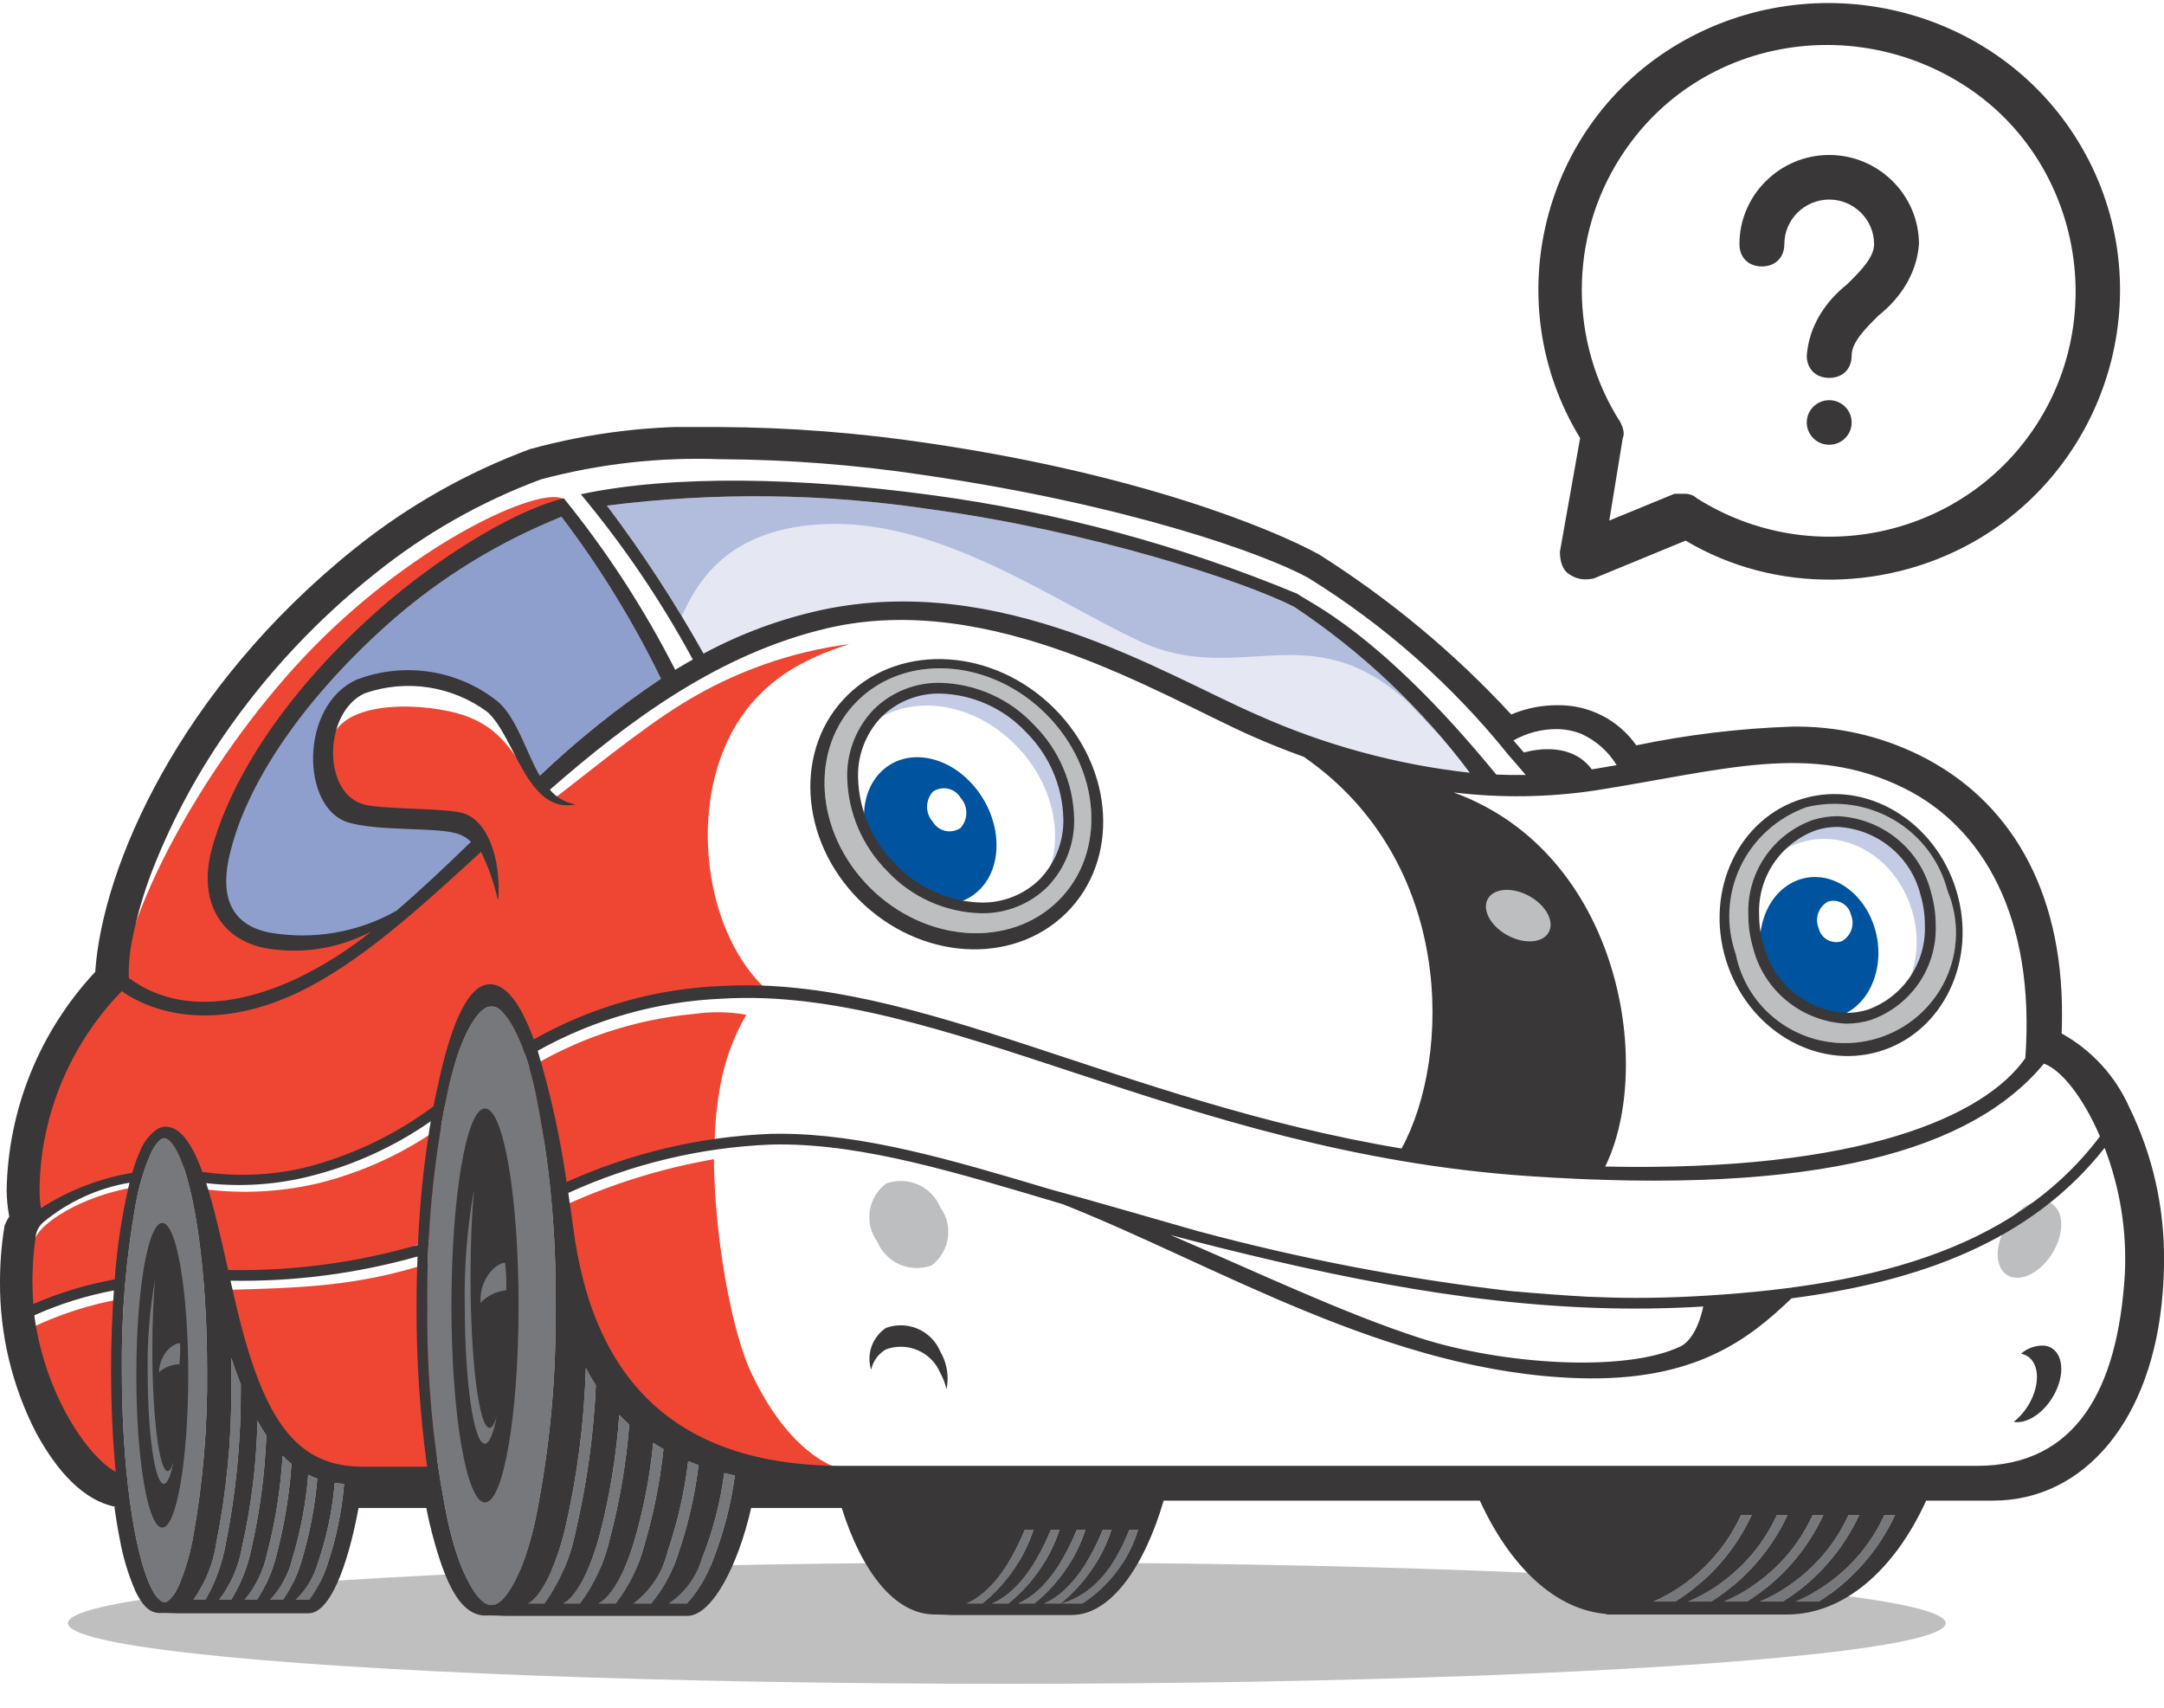
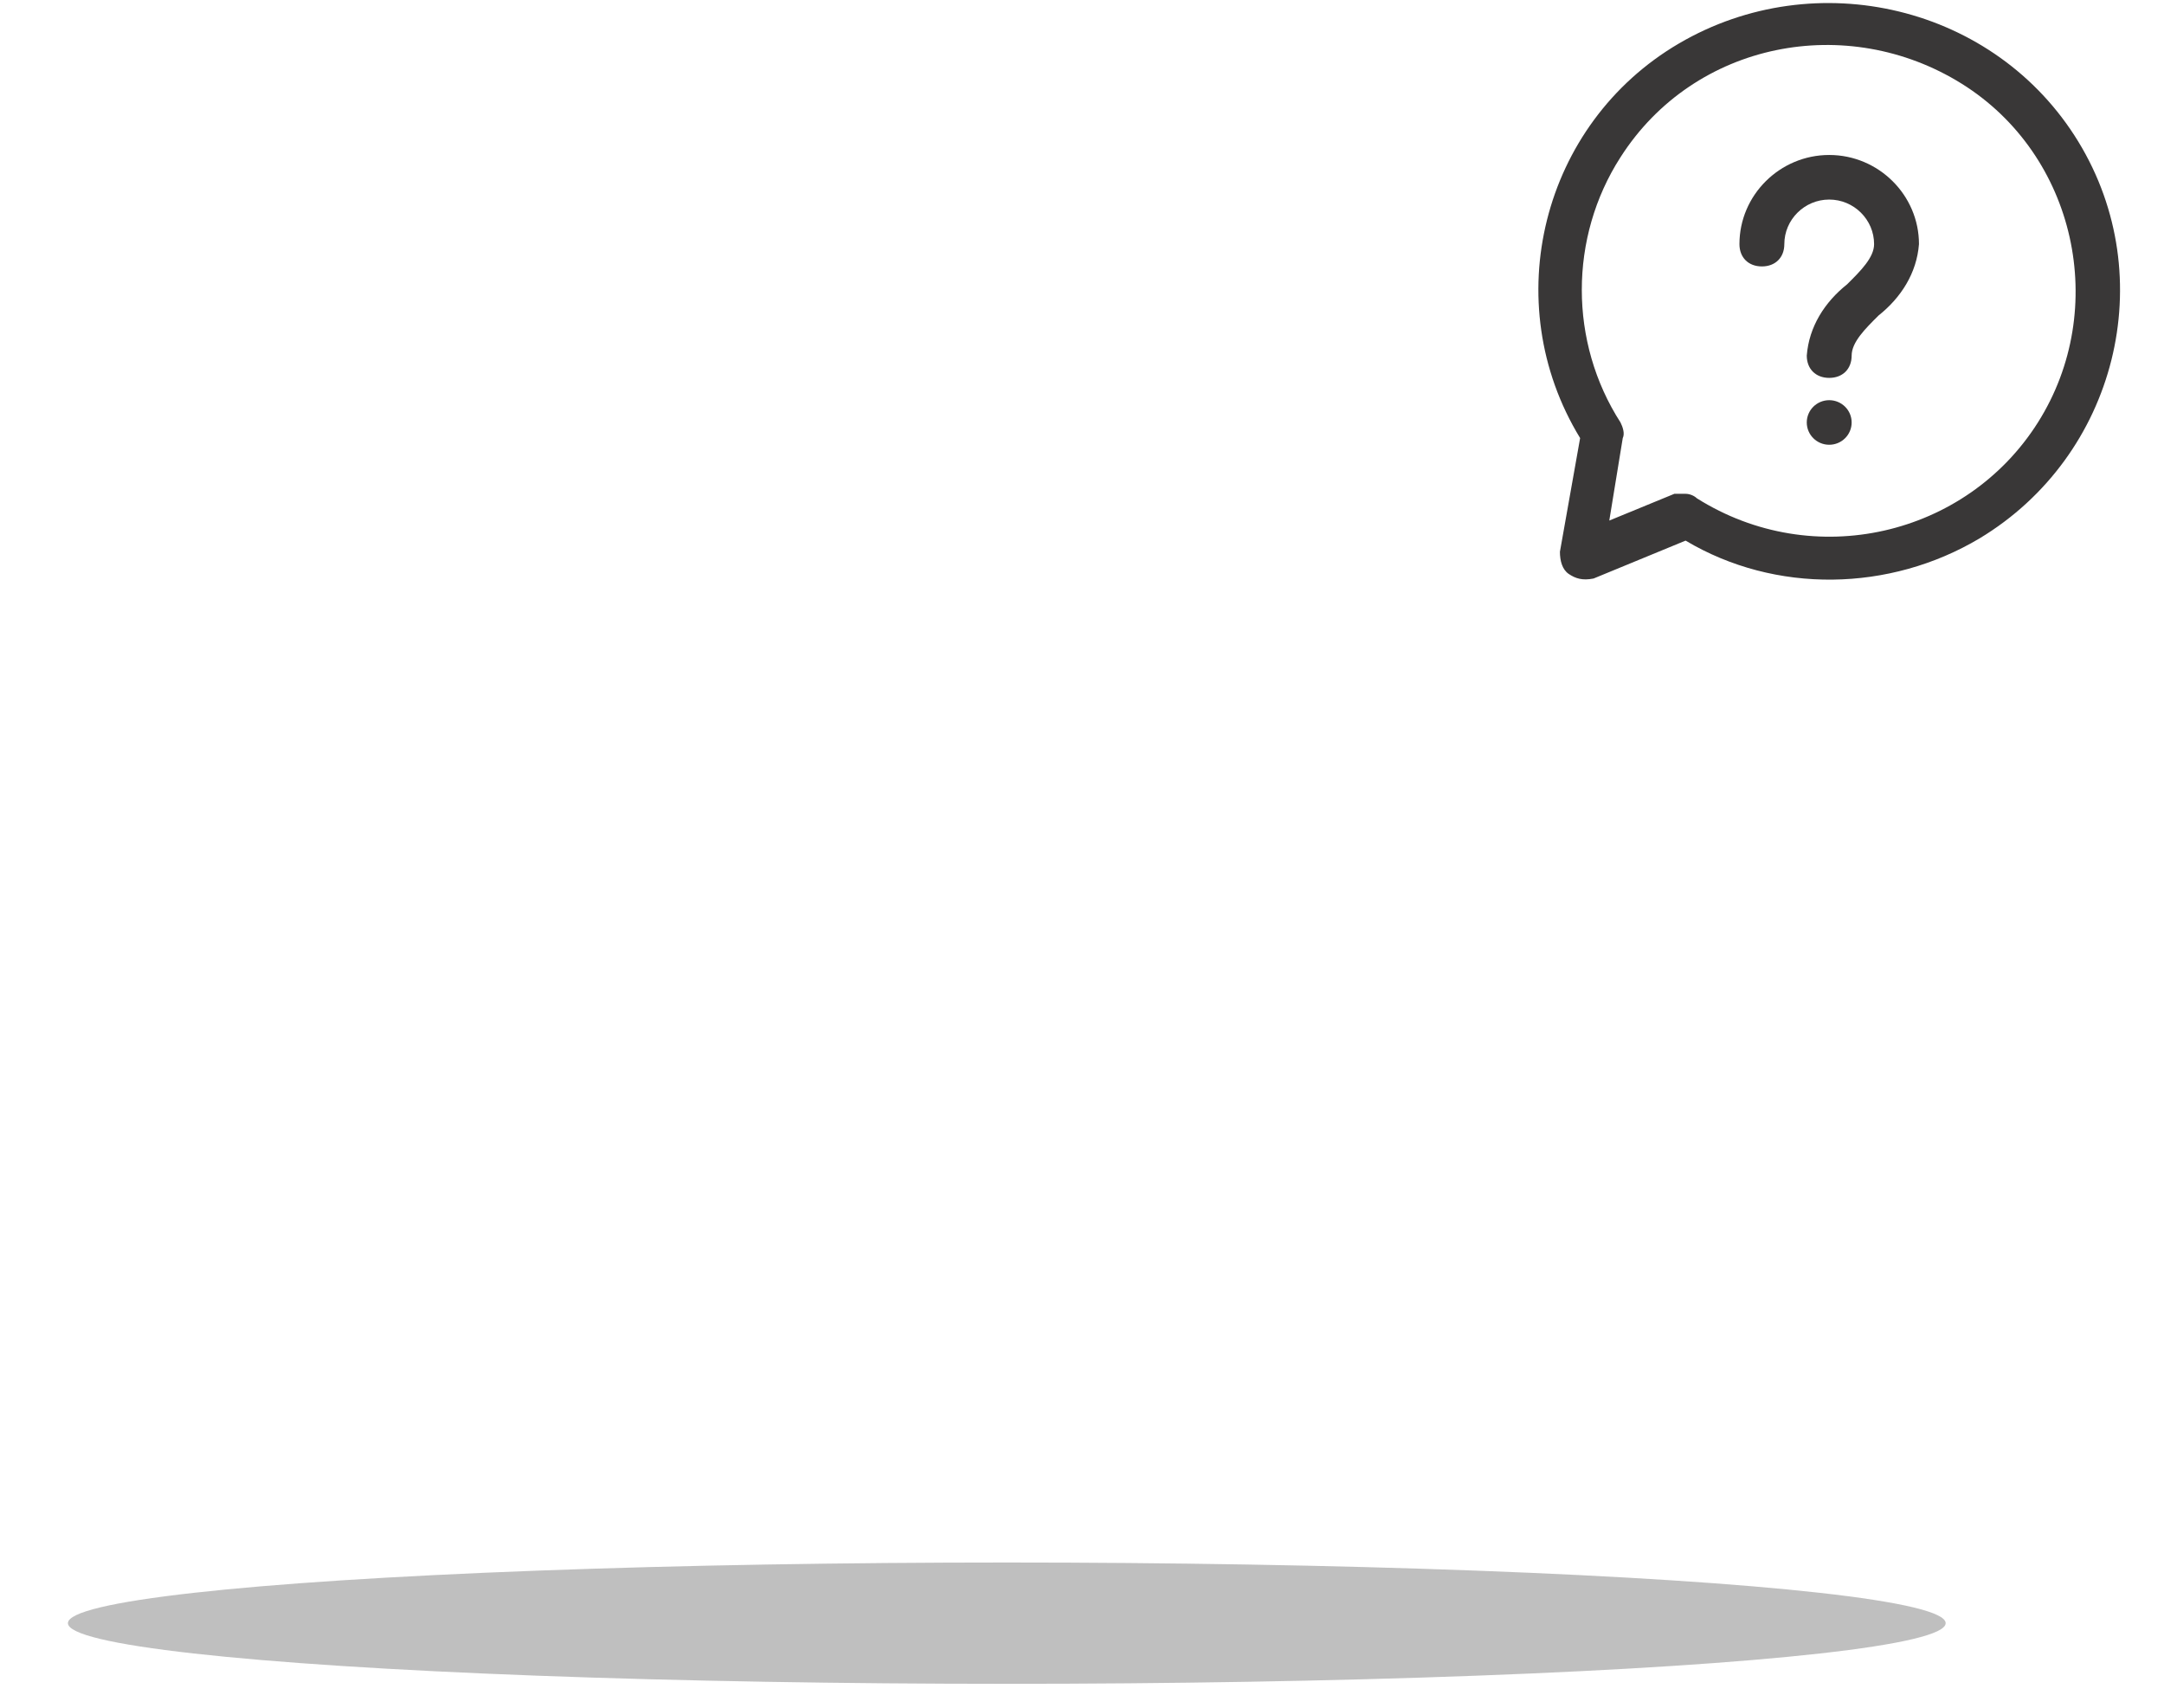
<svg xmlns="http://www.w3.org/2000/svg" width="446" height="352" viewBox="0 0 446 352" fill="none">
  <g filter="url(#filter0_f_364_11440)">
    <ellipse cx="207.5" cy="334.5" rx="193.5" ry="12.5" fill="black" fill-opacity="0.25" />
  </g>
  <g clip-path="url(#clip0_364_11440)">
-     <path d="M125.064 241.462C132.181 238.519 139.652 236.497 147.29 235.446C147.358 231.395 147.769 227.357 148.52 223.375C149.456 218.354 151.25 213.529 153.822 209.107C150.233 208.485 146.566 208.434 142.961 208.958C130.528 210.107 118.545 214.151 107.987 220.76C110.454 228.495 112.894 237.244 115.016 245.441C115.261 245.355 115.521 245.247 115.768 245.153M109.69 160.279C105.536 155.643 103.818 150.123 95.385 147.332C88.362 145.004 71.511 143.781 68.405 152.066C68.232 152.026 68.127 151.675 68.121 151.136C67.476 153.756 67.543 156.499 68.313 159.085C69.083 161.672 70.53 164.01 72.507 165.863C74.507 168.415 74.507 167.848 79.08 168.415C79.08 168.415 90.799 169.547 95.082 169.832C99.365 170.117 98.513 171.247 98.8 173.795C86.507 185.694 67.935 202.126 53.646 206.377C39.357 210.629 29.355 207.792 24.785 202.978C17.639 206.377 9.068 225.64 7.637 232.439C6.822 238.165 6.727 243.97 7.353 249.719C7.353 249.719 7.178 250.259 6.921 251.16C13.167 246.494 20.544 243.545 28.307 242.61C29.279 239.376 30.706 236.294 32.544 233.454C34.97 236.307 37.2 239.317 39.221 242.465C46.941 243.822 54.853 243.702 62.528 242.11C73.157 239.451 83.111 234.626 91.754 227.941C94.09 215.97 97.563 205.938 100.661 205.229C102.263 204.864 104.603 210.14 107.1 217.633C110.744 215.432 114.544 213.493 118.469 211.832C130.613 205.677 144.38 203.398 157.882 205.307C158.271 205.142 158.678 205.025 159.096 204.958C146.519 194.477 142.52 171.812 148.808 155.382C154.49 140.526 166.239 135.55 175.098 132.718C162.922 134.311 151.231 138.463 140.805 144.898C131.648 150.482 119.499 160.623 113.682 164.948L112.616 163.371L109.69 160.279ZM154.809 282.864C150.673 274.086 147.257 254.588 147.138 238.884C136.578 240.72 126.299 243.893 116.554 248.325C118.13 254.812 119.283 260.335 119.659 263.319C121.088 274.652 126.519 282.299 129.661 288.815C132.804 295.332 155.953 300.998 159.095 301.564C164.36 302.645 169.72 303.215 175.097 303.263C170.238 302.411 161.8 297.713 154.809 282.864ZM40.313 244.815C41.767 248.642 44.291 256.933 45.893 262.309C59.083 262.271 74.566 262.224 88.621 255.284C88.746 255.223 88.867 255.164 88.99 255.103C89.01 253.516 89.037 251.993 89.083 250.57C89.487 244.223 90.334 237.911 91.617 231.68C83.745 237.454 74.791 241.616 65.278 243.922C57.091 245.8 48.616 246.104 40.313 244.815ZM46.928 265.812L47.361 267.282C47.361 267.282 50.79 278.613 55.364 291.077C56.373 294.482 58.328 297.536 61.007 299.891C63.685 302.246 66.978 303.806 70.508 304.392L90.224 304.111C90.224 304.111 88.999 279.138 88.967 260.135C73.711 265.165 61.708 265.393 46.928 265.812ZM7.304 255.113L5.637 256.368C4.723 260.412 4.339 264.556 4.494 268.698C5.065 277.199 10.212 287.964 15.354 296.744C20.497 305.523 24.495 305.527 24.495 305.527C24.495 305.527 23.928 291.929 23.928 287.112C23.928 284.098 24.374 276.087 24.989 267.671C18.561 268.812 12.32 270.821 6.441 273.64L5.562 271.871L5.469 271.921V271.687L5.453 271.654L5.469 271.646V270.82C11.582 267.282 18.299 264.89 25.284 263.761C25.579 260.023 25.896 256.34 26.213 253.117C26.49 250.252 26.999 247.414 27.735 244.63C16.146 246.654 8.394 252.226 7.304 255.113Z" fill="#EF4634" />
    <path d="M24.785 202.976C26.862 184.255 45.766 151.764 66.498 131.472C88.501 109.926 112.879 99.728 116.36 103.039C105.5 108.7 76.764 126.265 60.529 146.621C44.917 166.19 40.88 183.59 47.634 189.464C54.388 195.339 63.154 196.565 83.688 188.281C81.539 190.885 61.721 205.796 49.784 207.214C37.847 208.631 27.719 205.836 24.785 202.976Z" fill="#EF4634" />
    <path d="M33.894 234.549C33.376 234.455 32.168 235.362 31.053 237.76C29.641 241.043 28.613 244.475 27.992 247.99C25.953 259.337 24.991 270.848 25.118 282.372C25.1 302.528 27.646 319.92 31.053 326.985C32.168 329.381 33.376 330.286 33.894 330.2C34.419 330.285 35.629 329.38 36.744 326.985C38.157 323.702 39.181 320.269 39.797 316.753C41.843 305.407 42.808 293.897 42.679 282.372C42.697 262.222 40.149 244.83 36.744 237.76C35.629 235.362 34.419 234.455 33.894 234.549ZM110.337 224.959C107.902 213.634 103.867 207.064 101.295 207.443C98.723 207.064 94.682 213.634 92.247 224.959C89.29 239.479 87.893 254.269 88.079 269.08C87.893 283.892 89.29 298.682 92.247 313.202C94.682 324.533 98.723 331.094 101.295 330.718C103.869 331.094 107.905 324.533 110.337 313.202C113.291 298.681 114.688 283.892 114.505 269.08C114.688 254.269 113.291 239.48 110.337 224.959ZM223.718 315.228H221.944C218.736 323.104 214.436 328.504 209.815 330.447H213.208C218.107 326.474 221.754 321.192 223.718 315.228ZM229.08 315.228H227.295C224.092 323.104 219.794 328.506 215.174 330.447H218.615C223.49 326.461 227.119 321.182 229.08 315.228ZM232.769 315.228C229.688 323.09 225.341 328.476 218.823 330.447H223.1C228.596 326.856 232.652 321.472 234.564 315.228H232.769ZM213.01 315.228H211.224C208.04 323.047 203.779 328.461 199.198 330.447H202.492C207.391 326.472 211.04 321.191 213.01 315.228ZM218.362 315.228H216.588C213.381 323.104 209.08 328.506 204.451 330.447H207.857C212.755 326.474 216.4 321.192 218.362 315.228ZM383.171 312.213H380.985C377.34 320.217 370.807 326.581 362.669 330.052H367.46C374.322 325.73 379.776 319.535 383.171 312.213ZM388.37 312.213C384.728 320.218 378.194 326.582 370.056 330.052H374.881C381.724 325.718 387.165 319.526 390.558 312.213H388.37ZM361.016 312.213H358.83C355.207 320.159 348.763 326.508 340.725 330.052H345.308C352.167 325.728 357.62 319.534 361.016 312.213ZM375.782 312.213H373.596C369.957 320.218 363.426 326.583 355.289 330.052H360.08C366.938 325.729 372.39 319.534 375.782 312.213ZM368.402 312.213H366.217C362.571 320.217 356.036 326.581 347.898 330.052H352.69C359.549 325.728 365.005 319.534 368.402 312.213ZM60.076 301.681C59.434 301.157 58.823 300.596 58.245 300.003C57.854 306.782 56.789 313.505 55.065 320.076C54.357 323.61 52.753 326.907 50.405 329.656H53.01C54.81 326.87 56.139 323.811 56.944 320.6C58.583 314.405 59.631 308.07 60.076 301.681ZM65.472 322.265C64.648 325.082 63.086 327.633 60.945 329.658H63.743C65.27 327.609 66.472 325.341 67.307 322.931C69.216 317.387 70.432 311.631 70.926 305.792C70.277 305.752 69.633 305.688 68.989 305.591C68.507 311.271 67.325 316.869 65.472 322.265ZM65.401 304.706C64.761 304.479 64.136 304.215 63.528 303.915C63.057 309.765 61.965 315.549 60.271 321.172C59.508 324.35 57.92 327.276 55.666 329.659H58.35C60.028 327.243 61.305 324.576 62.131 321.759C63.808 316.201 64.903 310.486 65.401 304.706ZM49.627 285.971C49.627 285.777 49.627 285.548 49.631 285.347C48.964 283.636 48.307 281.818 47.673 279.82C47.681 280.846 47.683 281.855 47.683 282.815C47.683 283.92 47.683 284.976 47.677 285.96C47.736 296.677 46.702 307.373 44.59 317.884C43.992 322.131 42.366 326.171 39.851 329.659H42.367C44.364 326.124 45.759 322.287 46.495 318.302C48.634 307.657 49.683 296.826 49.627 285.971ZM54.886 295.813C54.268 294.892 53.658 293.875 53.061 292.79C52.885 301.606 51.809 310.381 49.85 318.982C49.193 322.869 47.579 326.537 45.152 329.659H47.694C49.6 326.499 50.968 323.05 51.741 319.449C53.536 311.685 54.589 303.772 54.886 295.813ZM149.275 303.565C148.473 309.607 146.93 315.529 144.678 321.2C143.549 324.971 141.139 328.237 137.856 330.446H141.59C143.804 327.978 145.547 325.131 146.732 322.044C149.038 316.267 150.624 310.232 151.454 304.073C150.714 303.914 149.981 303.745 149.275 303.565ZM122.805 285.478C122.057 284.313 121.368 283.127 120.74 281.919C120.424 292.992 119.013 304.009 116.528 314.809C114.426 323.648 111.257 329.232 108.836 330.446H112.212C115.443 325.933 117.653 320.782 118.693 315.345C120.978 305.534 122.354 295.537 122.805 285.478ZM143.974 301.941C143.244 301.674 142.535 301.397 141.84 301.111C141.09 307.407 139.68 313.609 137.635 319.616C136.623 323.929 134.13 327.758 130.582 330.447H134.209C136.689 327.467 138.564 324.04 139.731 320.354C141.777 314.377 143.199 308.207 143.974 301.941ZM136.738 298.628C136.013 298.216 135.31 297.794 134.635 297.354C133.952 304.354 132.6 311.274 130.598 318.02C128.479 325.015 125.57 329.406 123.326 330.447H126.892C129.605 326.947 131.587 322.946 132.722 318.678C134.675 312.13 136.019 305.419 136.738 298.628ZM129.691 293.568C128.975 292.922 128.282 292.269 127.626 291.594C127.051 299.976 125.691 308.288 123.563 316.421C121.451 324.337 118.408 329.324 116.075 330.447H119.542C122.518 326.44 124.618 321.863 125.71 317.007C127.732 309.326 129.065 301.482 129.691 293.568Z" fill="#77787B" />
    <path d="M125.082 104.2C147.327 101.381 169.859 101.646 192.031 104.987C224.244 109.389 256.03 119.563 266.781 125.086C280.729 134.342 292.971 145.903 302.974 159.265C287.784 157.577 272.956 153.533 259.032 147.281C239.704 138.9 206.405 117.725 169.199 125.73C160.75 127.583 152.606 130.601 145.003 134.697C139.067 124.095 132.411 113.906 125.082 104.2Z" fill="#B2BCDD" />
-     <path d="M53.579 194.002C43.677 191.66 44.444 178.646 46.483 171.799C49.665 160.058 61.829 142.447 81.864 125.746C91.959 117.465 103.406 110.953 115.713 106.491C123.631 116.93 130.501 128.112 136.225 139.876C127.339 145.814 118.985 152.498 111.254 159.855C108.476 155.167 106.625 148.912 102.691 145.584C98.75 142.348 94.015 140.206 88.967 139.376C83.919 138.546 78.739 139.058 73.956 140.86C62.154 146.16 63.017 166.296 72.826 169.213C78.973 171.04 89.619 169.882 93.961 171.077C96.171 171.972 98.232 173.192 100.075 174.695C97.26 177.431 88.762 183.528 86 186.105C73.485 194.091 64.342 196.542 53.579 194.002Z" fill="#8F9FCD" />
-     <path d="M140.38 127.289C143.462 120.441 149.595 108.672 170.459 107.983C193.947 107.208 217.033 123.745 234.658 132.043C255.4 141.811 269.885 126.094 290.258 144.768L305.037 160.445C293.79 160.22 282.626 158.492 271.845 155.307C255.25 149.651 226.06 134.985 214.544 130.63C198.604 124.653 181.144 123.931 164.757 128.573C158.181 130.881 151.77 133.63 145.57 136.8L140.38 127.289Z" fill="#E5E7F3" />
+     <path d="M53.579 194.002C43.677 191.66 44.444 178.646 46.483 171.799C49.665 160.058 61.829 142.447 81.864 125.746C91.959 117.465 103.406 110.953 115.713 106.491C123.631 116.93 130.501 128.112 136.225 139.876C127.339 145.814 118.985 152.498 111.254 159.855C108.476 155.167 106.625 148.912 102.691 145.584C98.75 142.348 94.015 140.206 88.967 139.376C83.919 138.546 78.739 139.058 73.956 140.86C62.154 146.16 63.017 166.296 72.826 169.213C78.973 171.04 89.619 169.882 93.961 171.077C97.26 177.431 88.762 183.528 86 186.105C73.485 194.091 64.342 196.542 53.579 194.002Z" fill="#8F9FCD" />
    <path d="M396.914 184.198C393.777 173.409 383.498 167.067 373.954 170.04C369.948 171.332 366.562 174.041 364.443 177.65C366.312 175.79 368.604 174.403 371.127 173.605C380.674 170.63 390.95 176.969 394.094 187.762C394.96 190.634 395.222 193.652 394.865 196.628C394.507 199.604 393.537 202.476 392.015 205.066C394.629 202.333 396.461 198.959 397.322 195.291C398.182 191.623 398.042 187.794 396.914 184.198ZM180.91 146.952C179.91 147.956 179.042 149.081 178.324 150.299C186.25 142.636 200.095 144.102 209.449 153.676C217.677 162.104 219.689 174.02 214.854 182.191C214.935 182.114 215.024 182.049 215.097 181.971C222.977 174.047 221.707 159.782 212.266 150.113C202.825 140.444 188.786 139.029 180.91 146.952Z" fill="#C4CBE5" />
-     <path d="M201.4 162.818C206.722 169.793 206.706 179.203 201.368 183.837C196.031 188.471 187.382 186.57 182.058 179.599C176.726 172.624 176.742 163.21 182.084 158.578C187.426 153.945 196.066 155.844 201.4 162.818ZM192.268 163.149C191.499 164.004 191.074 165.109 191.072 166.255C191.071 167.4 191.494 168.507 192.261 169.363C192.537 169.834 192.909 170.242 193.353 170.563C193.797 170.884 194.303 171.111 194.839 171.229C195.375 171.347 195.93 171.353 196.469 171.248C197.008 171.143 197.52 170.928 197.971 170.618C198.738 169.762 199.163 168.657 199.164 167.512C199.166 166.367 198.744 165.261 197.979 164.404C197.701 163.934 197.329 163.525 196.886 163.205C196.442 162.884 195.936 162.658 195.4 162.54C194.864 162.422 194.309 162.415 193.77 162.52C193.231 162.625 192.72 162.839 192.268 163.149Z" fill="#00539F" />
    <path d="M386.167 190.616C388.802 198.244 385.905 206.546 379.696 209.153C373.495 211.759 366.32 207.686 363.686 200.059C361.053 192.432 363.952 184.129 370.157 181.521C376.361 178.912 383.533 182.983 386.167 190.616ZM376.742 185.806C375.8 186.328 375.085 187.175 374.732 188.186C374.38 189.197 374.414 190.302 374.829 191.289C374.943 191.786 375.16 192.253 375.465 192.662C375.771 193.071 376.159 193.412 376.604 193.665C377.05 193.917 377.543 194.075 378.054 194.129C378.564 194.183 379.08 194.131 379.569 193.977C380.51 193.453 381.223 192.606 381.575 191.595C381.927 190.585 381.892 189.481 381.478 188.494C381.364 187.999 381.148 187.532 380.843 187.123C380.537 186.714 380.15 186.373 379.705 186.12C379.26 185.867 378.767 185.709 378.257 185.655C377.747 185.601 377.231 185.652 376.742 185.806Z" fill="#00539F" />
    <path d="M193.789 248.776C195.12 250.612 195.679 252.889 195.35 255.126C195.02 257.364 193.828 259.387 192.023 260.77C189.884 261.556 187.521 261.488 185.431 260.582C183.341 259.675 181.687 258.001 180.817 255.91C179.489 254.072 178.932 251.795 179.263 249.558C179.595 247.321 180.788 245.298 182.593 243.916C184.73 243.13 187.092 243.197 189.181 244.104C191.269 245.011 192.922 246.685 193.789 248.776Z" fill="#BCBEC0" />
    <path d="M412.523 254.632C410.793 258.973 411.956 262.855 415.137 263.294C418.318 263.733 422.292 260.576 424.027 256.226C425.761 251.885 424.594 248.004 421.421 247.56C418.248 247.117 414.266 250.283 412.523 254.632Z" fill="#BCBEC0" />
    <path d="M215.608 147.171C227.002 158.569 228.109 175.81 218.067 185.667C208.033 195.528 190.653 194.274 179.256 182.872C167.86 171.471 166.759 154.23 176.795 144.371C186.832 134.512 204.211 135.766 215.608 147.171ZM180.908 146.951C173.024 154.877 174.291 169.145 183.729 178.813C193.168 188.482 207.213 189.895 215.097 181.97C222.981 174.044 221.706 159.78 212.266 150.112C202.825 140.443 188.784 139.028 180.908 146.951ZM401.404 183.632C402.618 186.56 403.2 189.707 403.114 192.872C403.028 196.036 402.276 199.148 400.905 202.007C399.534 204.866 397.575 207.409 395.153 209.473C392.732 211.537 389.902 213.076 386.845 213.991C383.789 214.907 380.572 215.178 377.404 214.788C374.235 214.398 371.183 213.356 368.445 211.728C365.706 210.099 363.341 207.921 361.503 205.333C359.664 202.745 358.391 199.805 357.767 196.7C356.553 193.772 355.97 190.625 356.056 187.46C356.142 184.296 356.895 181.184 358.266 178.325C359.637 175.466 361.596 172.923 364.017 170.859C366.438 168.795 369.268 167.256 372.325 166.341C375.382 165.425 378.598 165.154 381.767 165.544C384.936 165.933 387.988 166.976 390.726 168.604C393.464 170.233 395.829 172.411 397.668 174.999C399.507 177.587 400.779 180.527 401.404 183.632ZM373.954 170.04C364.411 173.008 359.224 184.164 362.368 194.955C365.504 205.747 375.784 212.087 385.327 209.113C394.862 206.143 400.058 194.985 396.914 184.197C393.777 173.409 383.498 167.068 373.954 170.04Z" fill="#BCBEC0" />
    <path d="M421.421 277.307C420.532 277.251 419.64 277.37 418.798 277.658C417.956 277.946 417.18 278.397 416.515 278.984C419.603 279.501 420.728 283.336 419.013 287.633C418.177 289.74 416.803 291.596 415.026 293.019C415.066 293.023 415.097 293.037 415.136 293.041C418.312 293.483 422.292 290.321 424.026 285.973C425.763 281.633 424.593 277.75 421.421 277.307ZM182.591 273.659C181.219 274.584 180.182 275.921 179.632 277.473C179.083 279.026 179.05 280.712 179.539 282.284C179.723 281.41 180.089 280.584 180.615 279.86C181.141 279.136 181.814 278.528 182.591 278.078C184.729 277.292 187.092 277.36 189.18 278.267C191.269 279.174 192.921 280.849 193.788 282.939C194.382 283.994 194.816 285.131 195.075 286.312C195.631 283.646 195.172 280.872 193.788 278.521C192.92 276.431 191.268 274.757 189.18 273.85C187.091 272.943 184.73 272.875 182.591 273.659ZM99.959 228.425C96.139 228.425 93.043 246.603 93.043 269.025C93.043 291.447 96.139 309.621 99.959 309.621C103.778 309.621 106.875 291.446 106.875 269.025C106.875 246.604 103.778 228.425 99.959 228.425ZM99.915 297.515C97.638 297.515 95.789 284.8 95.789 269.116C95.637 261.102 96.273 253.093 97.687 245.201C97.238 250.269 96.975 256.44 96.975 263.106C96.975 280.307 98.725 294.255 100.883 294.255C101.416 294.255 101.923 293.405 102.386 291.874C101.696 295.417 100.845 297.515 99.915 297.515ZM104.103 260.266C104.321 262.136 104.404 264.02 104.35 265.903C102.317 266.098 100.425 267.02 99.028 268.498C98.796 262.78 102.95 260.038 104.103 260.266ZM380.52 210.955C382.262 210.952 383.994 210.687 385.656 210.169C389.681 208.724 393.139 206.046 395.527 202.523C397.916 199 399.111 194.814 398.941 190.573C398.939 188.312 398.616 186.063 397.983 183.892C396.912 179.57 394.462 175.708 390.997 172.879C387.532 170.05 383.237 168.407 378.754 168.195C377.011 168.196 375.279 168.461 373.618 168.982C369.591 170.424 366.132 173.101 363.743 176.624C361.354 180.147 360.16 184.333 360.332 188.575C360.335 190.838 360.657 193.09 361.29 195.264C362.364 199.583 364.815 203.444 368.28 206.271C371.745 209.098 376.038 210.741 380.52 210.955ZM374.287 171.089C375.732 170.637 377.238 170.406 378.754 170.405C382.753 170.62 386.577 172.107 389.656 174.647C392.735 177.187 394.905 180.644 395.844 184.504C396.422 186.476 396.716 188.52 396.716 190.574C396.884 194.344 395.839 198.07 393.731 201.213C391.624 204.357 388.563 206.754 384.991 208.06C383.544 208.51 382.036 208.74 380.52 208.741C376.522 208.527 372.7 207.041 369.621 204.503C366.543 201.965 364.373 198.511 363.433 194.652C362.853 192.677 362.558 190.63 362.558 188.573C362.387 184.802 363.432 181.075 365.541 177.931C367.649 174.788 370.713 172.391 374.287 171.089ZM33.443 252.022C30.489 252.022 28.095 266.073 28.095 283.413C28.095 300.752 30.487 314.803 33.443 314.803C36.399 314.803 38.795 300.75 38.795 283.413C38.795 266.075 36.401 252.022 33.443 252.022ZM33.767 305.798C31.928 305.798 30.437 295.55 30.437 282.91C30.317 276.453 30.83 270 31.968 263.642C31.607 267.724 31.397 272.694 31.397 278.068C31.397 291.929 32.805 303.17 34.546 303.17C34.971 303.17 35.383 302.483 35.755 301.248C35.196 304.103 34.51 305.798 33.767 305.798ZM37.119 276.853C37.171 278.286 37.12 279.72 36.965 281.145C35.408 281.17 33.915 281.758 32.766 282.798C32.936 278.445 36.256 276.608 37.119 276.853ZM438.837 228.166C435.978 221.739 431.089 216.408 424.906 212.976C424.954 211.69 424.982 210.427 424.982 209.18C425.076 183.203 414.139 164.749 395.528 155.593C387.351 151.577 378.319 149.571 369.194 149.744C358.451 150.119 347.759 151.408 337.239 153.599C335.43 151.015 333.01 148.91 330.191 147.468C327.371 146.026 324.238 145.292 321.066 145.329C317.768 145.304 314.5 145.955 311.467 147.239C299.776 134.579 286.46 123.494 271.861 114.268C261.937 108.817 234.385 97.641 191.444 91.351C177.138 89.193 162.692 88.073 148.221 88C135.066 87.535 121.917 89.07 109.23 92.552C96.2 97.387 84.041 104.274 73.223 112.947C36.94 141.978 21.068 178.74 19.629 200.281C8.135 212.582 1.631 228.659 1.366 245.425C1.403 247.2 1.583 248.97 1.906 250.717C1.585 251.192 1.311 251.697 1.09 252.226L0.936 252.588L0.876 252.968C0.293 256.65 -0 260.372 -1.2272e-05 264.099C-0.076 274.938 2.481 285.636 7.454 295.289C11.893 303.425 17.289 309.186 23.698 310.507L23.797 310.524L23.583 310.632C23.914 312.966 24.278 315.175 24.688 317.19C25.34 320.883 26.426 324.487 27.921 327.93C29.17 330.482 30.568 332.319 32.776 332.406C33.768 332.365 36.439 332.461 36.439 332.461H63.613C67.856 332.461 71.601 323.19 73.891 310.762H87.869C88.067 311.749 88.263 312.756 88.478 313.688C91.232 325.064 94.354 332.545 99.7 332.926C100.789 332.849 104.299 333 104.299 333H141.664C146.671 333 152.096 322.759 154.813 310.762H173.481C177.6 323.872 184.383 332.629 192.508 332.706C193.665 332.694 195.898 332.818 195.898 332.818H220.901C228.828 332.818 235.798 323.027 239.829 309.247H304.991C311.239 322.851 320.576 331.848 331.284 332.623L330.745 332.714H368.375C379.981 332.674 390.427 323.638 396.981 309.247H410.773C429.59 309.247 443.742 292.577 445.734 266.339C445.912 264.136 446.001 261.967 446 259.83C446.118 248.868 443.666 238.028 438.837 228.166ZM421.259 219.198C424.874 220.49 429.361 226.188 432.798 234.186C414.488 258.46 383.316 265.347 348.873 267.163C344.929 267.367 341.006 267.468 337.104 267.467C333.766 267.467 330.44 267.365 327.118 267.226C321.811 266.929 316.442 266.523 311.171 266.042C289.437 263.51 267.922 259.38 246.804 253.686C235.978 250.616 225.167 247.429 216.519 245.105C196.035 238.987 177.957 233.652 160.747 233.641C160.091 233.641 159.444 233.645 158.795 233.664C144.273 234.247 130.004 237.617 116.777 243.586C115.47 234.438 113.478 225.4 110.816 216.546C122.459 210.038 135.492 206.358 148.846 205.808C194.024 203.056 242.972 237.399 314.76 242.351C375.218 246.514 406.632 236.836 421.259 219.198ZM351.047 269.234C349.918 274.535 347.724 276.894 346.251 277.514C334.962 282.877 309.559 281.246 292.389 275.65C276.669 270.525 259.475 262.328 241.22 254.501C242.741 254.907 244.261 255.314 245.806 255.71C276.447 263.548 306.28 269.671 337.104 269.671C341.048 269.671 345.01 269.568 348.991 269.361C349.68 269.328 350.362 269.275 351.047 269.234ZM392.463 162.441C408.579 170.429 419.536 188.95 417.418 218.064C409.058 230.021 383.482 241.525 330.832 240.4C341 219.677 333.92 175.776 299.596 163.304C309.402 164.49 319.326 164.336 329.089 162.847C355.367 158.688 373.15 152.868 392.463 162.441ZM259.032 147.28C239.704 138.899 206.405 117.724 169.199 125.729C160.748 127.584 152.601 130.604 144.996 134.701C139.063 124.098 132.41 113.907 125.082 104.2C147.327 101.381 169.859 101.646 192.031 104.987C224.244 109.389 256.03 119.563 266.781 125.086C280.708 134.35 292.936 145.904 302.938 159.25C287.761 157.562 272.945 153.523 259.032 147.28ZM320.92 150.25C322.632 150.274 324.324 150.609 325.913 151.239C328.942 152.605 331.479 154.852 333.188 157.683C332.075 157.871 329.826 158.262 328.689 158.454C328.479 158.491 328.273 158.507 328.068 158.542C323.926 153.001 316.674 154.354 314.074 155.076C313.286 154.156 312.529 153.27 311.924 152.591C314.662 151.038 317.766 150.23 320.92 150.25ZM27.109 194.306L27.115 194.273C27.177 193.904 27.283 193.49 27.358 193.113C28.289 188.62 29.569 184.205 31.187 179.907C35.068 169.873 40.113 160.32 46.219 151.441C54.897 138.863 65.409 127.632 77.413 118.113C87.653 109.901 99.16 103.376 111.491 98.788C123.456 95.587 135.838 94.185 148.223 94.627C162.365 94.698 176.483 95.794 190.464 97.904C232.621 104.048 260.76 114.185 269.656 119.098C285.385 128.845 299.325 141.176 310.878 155.561C312.054 156.905 313.242 158.272 314.454 159.706C312.407 159.736 310.382 159.708 308.38 159.622C284.153 130.004 269.435 124.043 267.435 122.39C243.222 112.329 217.78 105.471 191.762 101.993C165.11 98.393 138.706 97.808 119.708 101.855C128.518 112.425 136.249 123.834 142.788 135.916C141.562 136.601 140.353 137.308 139.159 138.037C132.775 125.49 125.081 113.641 116.202 102.686C116.144 102.702 116.08 102.713 116.026 102.726C104.19 105.8 88.764 116.393 79.52 124.363C58.711 142.317 47.36 160.912 43.578 175.25C40.892 185.537 45.312 193.412 54.389 195.338C61.936 196.74 69.74 195.548 76.51 191.957C71.766 195.789 66.588 199.06 61.081 201.705C43.331 209.862 32.499 205.958 26.533 201.521C26.483 199.103 26.676 196.686 27.109 194.306ZM71.786 169.489C77.932 171.318 89.427 170.472 93.769 171.67C95.02 171.952 96.164 172.582 97.068 173.485C91.766 178.628 86.901 183.227 81.731 187.67C73.753 192.189 64.424 193.777 55.382 192.157C45.59 190.096 45.709 181.77 47.685 174.777C50.766 162.798 60.637 145.749 80.346 128.233C90.79 119.029 102.753 111.675 115.713 106.491C123.633 116.929 130.503 128.11 136.225 139.876C127.344 145.817 118.993 152.5 111.264 159.854C108.484 155.167 106.496 147.877 102.562 144.549C98.54 141.34 93.736 139.237 88.635 138.45C83.533 137.664 78.312 138.222 73.497 140.068C61.693 145.368 61.978 166.574 71.786 169.489ZM9.098 235.172C11.248 223.534 16.808 212.781 25.084 204.254C32.375 209.346 45.193 212.254 61.484 204.498C73.847 198.615 85.928 187.667 98.834 175.837C98.938 175.745 99.045 175.659 99.153 175.568C100.639 178.62 101.77 181.83 102.524 185.135L102.69 185.422C103.308 176.889 100.429 168.905 95.315 167.543C91.405 166.497 78.983 166.809 75.128 165.814C66.218 163.523 66.721 146.612 75.231 142.854C79.43 141.402 83.925 140.995 88.32 141.668C92.716 142.341 96.877 144.073 100.439 146.713C106.13 151.684 108.64 167.946 118.686 165.763C116.588 165.445 114.683 164.372 113.334 162.748C129.89 148.277 148.25 134.718 170.405 129.487C204.228 121.509 239.09 143.29 257.972 151.671C260.751 152.903 264.41 154.422 268.717 155.972C299.787 177.433 299.236 217.75 288.861 236.684C230.926 227.016 188.907 201.1 149.279 203.167C135.478 203.623 121.998 207.412 110.009 214.203C107.414 207.106 104.337 202.579 100.683 202.846C96.066 203.186 92.599 212.382 90.207 223.932C90.162 224.115 90.116 224.292 90.072 224.474C89.815 225.6 89.575 226.796 89.338 227.998C81.348 233.949 72.241 238.26 62.549 240.679C55.715 242.241 48.645 242.52 41.707 241.501C39.611 235.756 37.108 231.939 33.78 232.196C33.278 232.253 32.799 232.432 32.384 232.716L32.378 232.718C32.158 232.854 31.95 233.009 31.756 233.179C30.573 234.162 29.642 235.409 29.04 236.818C28.32 238.396 27.721 240.026 27.249 241.694C20.538 242.821 14.132 245.3 8.426 248.978C8.236 247.719 8.147 246.448 8.16 245.176C8.185 241.821 8.498 238.474 9.098 235.172ZM88.776 231.076C87.37 239.501 86.488 248.004 86.133 256.537C73.435 260.222 60.245 261.971 47.017 261.723C45.604 255.412 44.179 249.035 42.505 243.826C49.731 244.647 57.047 244.146 64.09 242.346C72.939 240.102 81.303 236.283 88.776 231.076ZM7.124 271.489C7.11 271.344 7.098 271.198 7.083 271.055C12.322 268.709 17.823 266.989 23.471 265.93C23.103 271.073 22.899 276.598 22.893 282.371C22.893 289.871 23.242 296.951 23.848 303.32C18.328 300.334 9.484 287.972 7.124 271.489ZM23.644 263.647C17.872 264.693 12.241 266.399 6.864 268.731C6.755 267.21 6.682 265.669 6.682 264.099C6.682 260.886 6.922 257.677 7.401 254.499C7.598 253.479 8.137 252.554 8.93 251.875C14.023 247.657 20.15 244.849 26.69 243.733C25.136 250.279 24.118 256.939 23.644 263.647ZM36.744 326.985C35.629 329.381 34.419 330.286 33.894 330.2C33.376 330.285 32.168 329.38 31.053 326.985C27.647 319.92 25.1 302.528 25.118 282.372C24.991 270.848 25.953 259.337 27.992 247.99C28.613 244.475 29.641 241.043 31.053 237.76C32.168 235.362 33.376 234.455 33.894 234.549C34.419 234.455 35.629 235.362 36.744 237.76C40.15 244.83 42.697 262.222 42.679 282.372C42.808 293.897 41.843 305.407 39.797 316.753C39.181 320.269 38.157 323.702 36.744 326.985ZM39.852 329.658C42.367 326.169 43.994 322.13 44.592 317.883C46.703 307.372 47.737 296.676 47.678 285.958C47.685 284.975 47.685 283.919 47.685 282.814C47.685 281.854 47.683 280.844 47.675 279.819C48.308 281.817 48.966 283.634 49.633 285.346C49.629 285.547 49.629 285.776 49.629 285.97C49.685 296.824 48.635 307.656 46.496 318.301C45.761 322.286 44.366 326.123 42.369 329.658H39.852ZM45.152 329.658C47.58 326.535 49.193 322.868 49.851 318.98C51.81 310.38 52.886 301.604 53.062 292.789C53.66 293.874 54.27 294.891 54.887 295.812C54.59 303.771 53.536 311.685 51.741 319.448C50.968 323.049 49.6 326.499 47.694 329.658L45.152 329.658ZM50.405 329.658C52.753 326.908 54.357 323.611 55.065 320.077C56.789 313.506 57.854 306.783 58.245 300.004C58.823 300.598 59.434 301.158 60.076 301.682C59.632 308.072 58.583 314.406 56.944 320.602C56.139 323.812 54.811 326.871 53.011 329.658H50.405ZM55.666 329.658C57.92 327.274 59.508 324.349 60.271 321.171C61.965 315.548 63.057 309.764 63.528 303.914C64.136 304.214 64.761 304.478 65.401 304.705C64.903 310.485 63.807 316.2 62.13 321.758C61.303 324.574 60.027 327.241 58.349 329.658H55.666ZM67.306 322.931C66.471 325.341 65.269 327.609 63.742 329.658H60.944C63.086 327.633 64.648 325.083 65.472 322.266C67.325 316.871 68.506 311.271 68.989 305.592C69.632 305.688 70.278 305.753 70.925 305.793C70.431 311.631 69.215 317.387 67.306 322.931ZM74.883 302.259C62.895 302.259 55.917 295.366 50.361 275.591C49.36 272.029 48.431 268.022 47.508 263.928C60.533 264.155 73.521 262.472 86.049 258.933C85.928 262.246 85.847 265.618 85.847 269.085C85.802 280.179 86.528 291.264 88.021 302.259H74.883ZM101.293 330.719C98.721 331.096 94.68 324.534 92.245 313.204C89.288 298.683 87.891 283.894 88.077 269.082C87.891 254.27 89.288 239.481 92.245 224.961C94.68 213.635 98.721 207.066 101.293 207.445C103.867 207.066 107.903 213.635 110.335 224.961C113.289 239.481 114.686 254.27 114.503 269.082C114.686 283.893 113.29 298.682 110.337 313.202C107.9 324.533 103.867 331.096 101.293 330.719ZM108.835 330.448C111.257 329.233 114.425 323.649 116.527 314.811C119.012 304.011 120.423 292.994 120.739 281.921C121.366 283.13 122.055 284.316 122.804 285.48C122.353 295.539 120.977 305.536 118.691 315.346C117.652 320.784 115.441 325.935 112.211 330.448L108.835 330.448ZM116.074 330.448C118.406 329.326 121.449 324.338 123.562 316.422C125.689 308.289 127.049 299.978 127.625 291.595C128.28 292.27 128.973 292.922 129.69 293.57C129.064 301.484 127.731 309.328 125.708 317.009C124.617 321.865 122.516 326.442 119.541 330.448H116.074ZM123.324 330.448C125.568 329.408 128.478 325.015 130.596 318.022C132.599 311.276 133.951 304.356 134.634 297.356C135.309 297.795 136.013 298.217 136.736 298.63C136.018 305.421 134.674 312.132 132.722 318.68C131.587 322.948 129.604 326.949 126.891 330.448H123.324ZM130.583 330.448C134.13 327.759 136.624 323.93 137.635 319.618C139.681 313.61 141.09 307.408 141.84 301.111C142.535 301.397 143.244 301.674 143.974 301.941C143.199 308.207 141.777 314.377 139.731 320.354C138.564 324.04 136.689 327.467 134.209 330.447L130.583 330.448ZM146.731 322.047C145.546 325.134 143.804 327.981 141.589 330.448H137.855C141.138 328.24 143.549 324.973 144.678 321.203C146.93 315.532 148.474 309.61 149.275 303.567C149.982 303.748 150.715 303.917 151.453 304.077C150.623 310.235 149.038 316.271 146.731 322.047ZM199.199 330.448C203.781 328.462 208.042 323.049 211.225 315.229H213.011C211.042 321.193 207.392 326.474 202.494 330.448H199.199ZM204.454 330.448C209.083 328.507 213.383 323.105 216.591 315.229H218.365C216.402 321.193 212.757 326.475 207.859 330.448H204.454ZM209.816 330.448C214.438 328.505 218.736 323.105 221.945 315.229H223.719C221.755 321.194 218.107 326.475 213.209 330.448H209.816ZM215.177 330.448C219.799 328.507 224.095 323.105 227.298 315.229H229.082C227.123 321.184 223.494 326.462 218.621 330.448H215.177ZM223.101 330.448H218.823C225.341 328.479 229.691 323.092 232.77 315.229H234.564C232.652 321.473 228.597 326.858 223.101 330.448ZM340.728 330.054C348.766 326.51 355.209 320.161 358.833 312.214H361.018C357.623 319.535 352.168 325.73 345.31 330.054H340.728ZM347.899 330.054C356.038 326.582 362.572 320.219 366.218 312.214H368.403C365.006 319.535 359.55 325.729 352.691 330.054H347.899ZM355.289 330.054C363.427 326.585 369.959 320.22 373.599 312.214H375.784C372.392 319.536 366.939 325.731 360.08 330.054H355.289ZM367.461 330.054H362.669C370.807 326.583 377.341 320.219 380.987 312.214H383.173C379.778 319.536 374.322 325.732 367.461 330.054ZM374.886 330.054H370.061C378.199 326.584 384.732 320.22 388.375 312.214H390.564C387.17 319.527 381.729 325.72 374.886 330.054ZM437.928 262.579C436.49 286.319 427.882 302.082 407.473 302.082H173.574C135.672 302.082 121.778 280.379 118.18 253.265C117.853 250.804 117.493 248.321 117.12 245.844C130.241 239.849 144.42 236.46 158.855 235.87C159.485 235.852 160.114 235.846 160.746 235.846C178.336 235.83 197.24 241.666 219.049 248.162C250.718 260.673 286.275 282.856 325.521 284.019C349.312 284.723 360.396 276.04 369.233 267.559C395.324 264.134 418.521 255.935 433.763 236.553C436.948 244.85 438.366 253.712 437.928 262.579ZM387.37 216.666C400.485 212.737 407.578 197.888 403.202 183.513C398.826 169.138 384.646 160.666 371.527 164.602C358.412 168.531 351.32 183.374 355.695 197.755C360.071 212.136 374.247 220.6 387.37 216.666ZM372.323 166.343C378.491 164.828 385.014 165.796 390.464 169.037C395.913 172.277 399.847 177.525 401.404 183.633C402.618 186.561 403.2 189.708 403.114 192.872C403.028 196.037 402.276 199.148 400.905 202.007C399.534 204.866 397.575 207.409 395.153 209.473C392.732 211.537 389.902 213.076 386.845 213.992C383.789 214.907 380.573 215.179 377.404 214.789C374.235 214.399 371.183 213.357 368.445 211.728C365.706 210.1 363.342 207.922 361.503 205.334C359.664 202.746 358.391 199.805 357.767 196.701C355.651 190.761 355.995 184.232 358.723 178.543C361.451 172.854 366.341 168.467 372.323 166.343ZM202.184 188.2H202.212C204.744 188.245 207.26 187.785 209.609 186.847C211.959 185.91 214.094 184.514 215.889 182.742C219.52 178.972 221.493 173.928 221.377 168.717C221.224 161.439 218.247 154.499 213.065 149.342C210.594 146.707 207.619 144.588 204.313 143.107C201.006 141.626 197.435 140.814 193.808 140.717C191.272 140.671 188.753 141.131 186.4 142.069C184.047 143.006 181.907 144.403 180.109 146.176C176.473 149.945 174.495 154.991 174.611 160.205C174.77 167.484 177.749 174.423 182.93 179.583C185.401 182.216 188.376 184.334 191.682 185.814C194.988 187.293 198.558 188.105 202.184 188.2ZM181.696 147.723C183.287 146.159 185.179 144.928 187.26 144.104C189.341 143.28 191.568 142.881 193.809 142.929C197.138 143.023 200.414 143.774 203.446 145.14C206.478 146.505 209.204 148.457 211.466 150.88C216.243 155.627 218.997 162.013 219.156 168.717C219.265 173.347 217.519 177.832 214.301 181.189C212.711 182.757 210.818 183.99 208.736 184.816C206.654 185.642 204.425 186.043 202.183 185.996C198.856 185.898 195.581 185.144 192.551 183.779C189.52 182.413 186.794 180.463 184.531 178.043C179.752 173.295 176.999 166.907 176.843 160.201C176.785 157.907 177.184 155.625 178.016 153.483C178.849 151.342 180.099 149.385 181.696 147.723ZM219.69 188.214C230.8 177.32 229.728 158.421 217.302 146.006C204.877 133.592 185.8 132.353 174.693 143.247C163.585 154.14 164.652 173.044 177.08 185.458C189.508 197.872 208.591 199.112 219.69 188.214ZM176.795 144.371C186.836 134.51 204.211 135.766 215.608 147.172C227.002 158.57 228.109 175.811 218.067 185.668C208.033 195.529 190.653 194.275 179.256 182.873C167.86 171.472 166.759 154.23 176.795 144.371Z" fill="#393737" />
    <path d="M315.17 184.651C311.705 182.749 307.88 183.016 306.637 185.25C305.393 187.484 307.195 190.832 310.66 192.732C314.125 194.632 317.946 194.367 319.19 192.137C320.433 189.908 318.635 186.553 315.17 184.651Z" fill="#BCBEC0" />
  </g>
  <g clip-path="url(#clip1_364_11440)">
    <path d="M377 77.875C374.225 77.875 372.375 76.037 372.375 73.281C372.837 67.309 376.075 62.256 380.7 58.581C383.475 55.825 386.25 53.069 386.25 50.312C386.25 45.259 382.087 41.125 377 41.125C371.912 41.125 367.75 45.259 367.75 50.312C367.75 53.069 365.9 54.906 363.125 54.906C360.35 54.906 358.5 53.069 358.5 50.312C358.5 40.206 366.825 31.938 377 31.938C387.175 31.938 395.5 40.206 395.5 50.312C395.037 56.284 391.8 61.337 387.175 65.013C384.4 67.769 381.625 70.525 381.625 73.281C381.625 76.037 379.775 77.875 377 77.875Z" fill="#393737" />
    <path d="M377 91.656C379.554 91.656 381.625 89.6 381.625 87.062C381.625 84.525 379.554 82.469 377 82.469C374.446 82.469 372.375 84.525 372.375 87.062C372.375 89.6 374.446 91.656 377 91.656Z" fill="#393737" />
    <path d="M323.35 118.3C321.963 117.381 321.5 115.544 321.5 113.706L325.663 90.278C308.55 62.256 317.8 25.506 346.013 8.969C374.225 -7.569 411.225 1.159 428.338 29.181C445.45 57.203 436.2 93.953 407.988 110.95C389.488 121.975 365.9 122.434 347.4 111.409L328.438 119.219C326.125 119.678 324.738 119.219 323.35 118.3ZM347.4 101.763C348.325 101.763 349.25 102.222 349.713 102.681C373.763 117.841 405.213 110.491 420.013 87.063C434.813 63.635 427.875 31.938 404.288 17.238C380.7 2.538 349.25 8.509 333.988 32.397C323.35 48.934 323.35 70.525 333.988 87.063C334.45 87.981 334.913 89.359 334.45 90.278L331.675 107.275L345.088 101.763L347.4 101.763Z" fill="#393737" />
  </g>
  <defs>
    <filter id="filter0_f_364_11440" x="9" y="317" width="397" height="35" filterUnits="userSpaceOnUse" color-interpolation-filters="sRGB">
      <feGaussianBlur stdDeviation="2.5" />
    </filter>
    <clipPath id="clip0_364_11440">
-       <rect width="446" height="245" fill="white" transform="translate(0 88)" />
-     </clipPath>
+       </clipPath>
    <clipPath id="clip1_364_11440">
      <rect width="120" height="120" fill="white" transform="translate(317)" />
    </clipPath>
  </defs>
</svg>